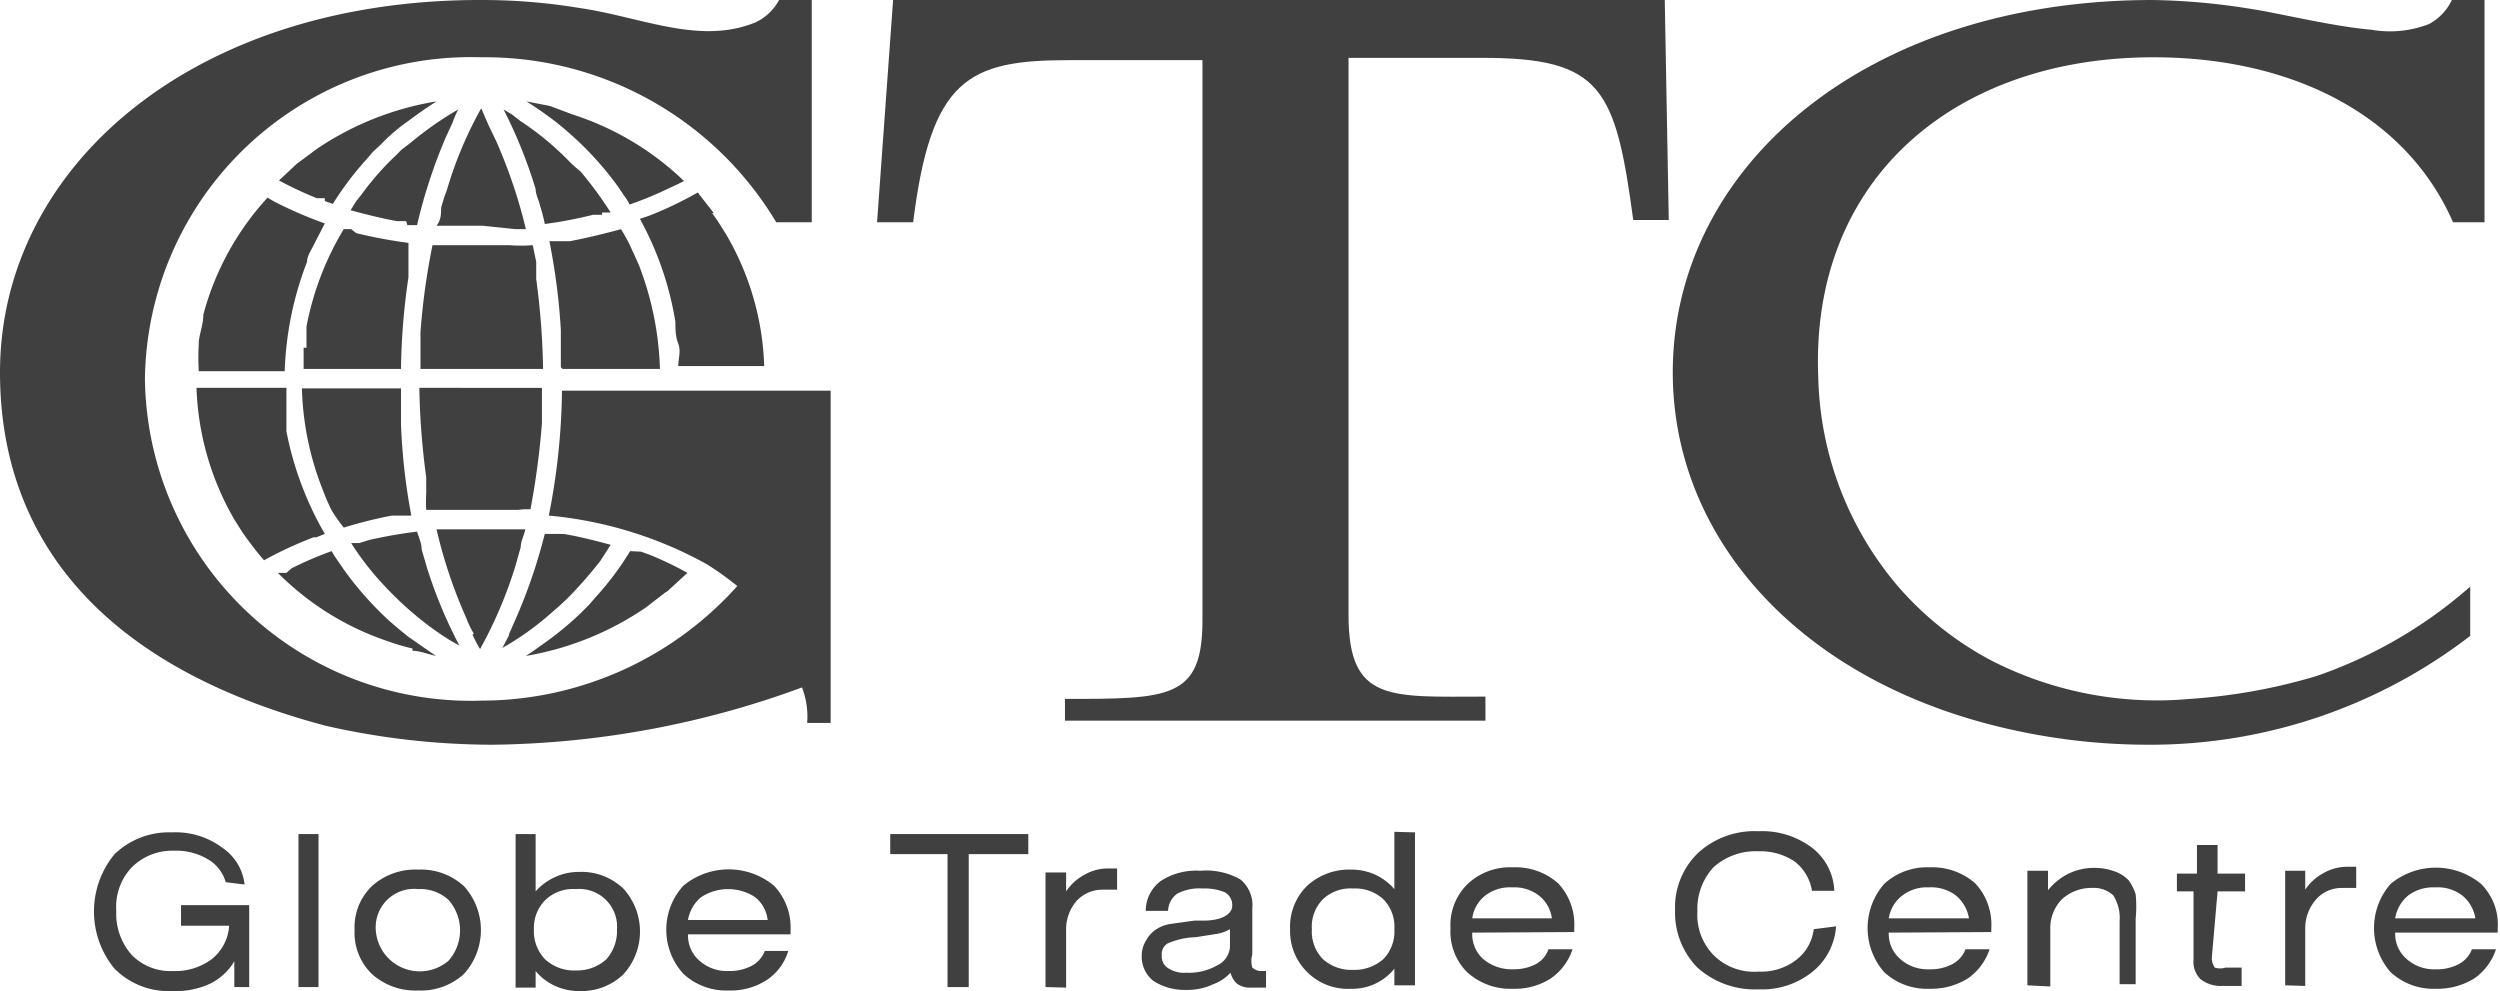
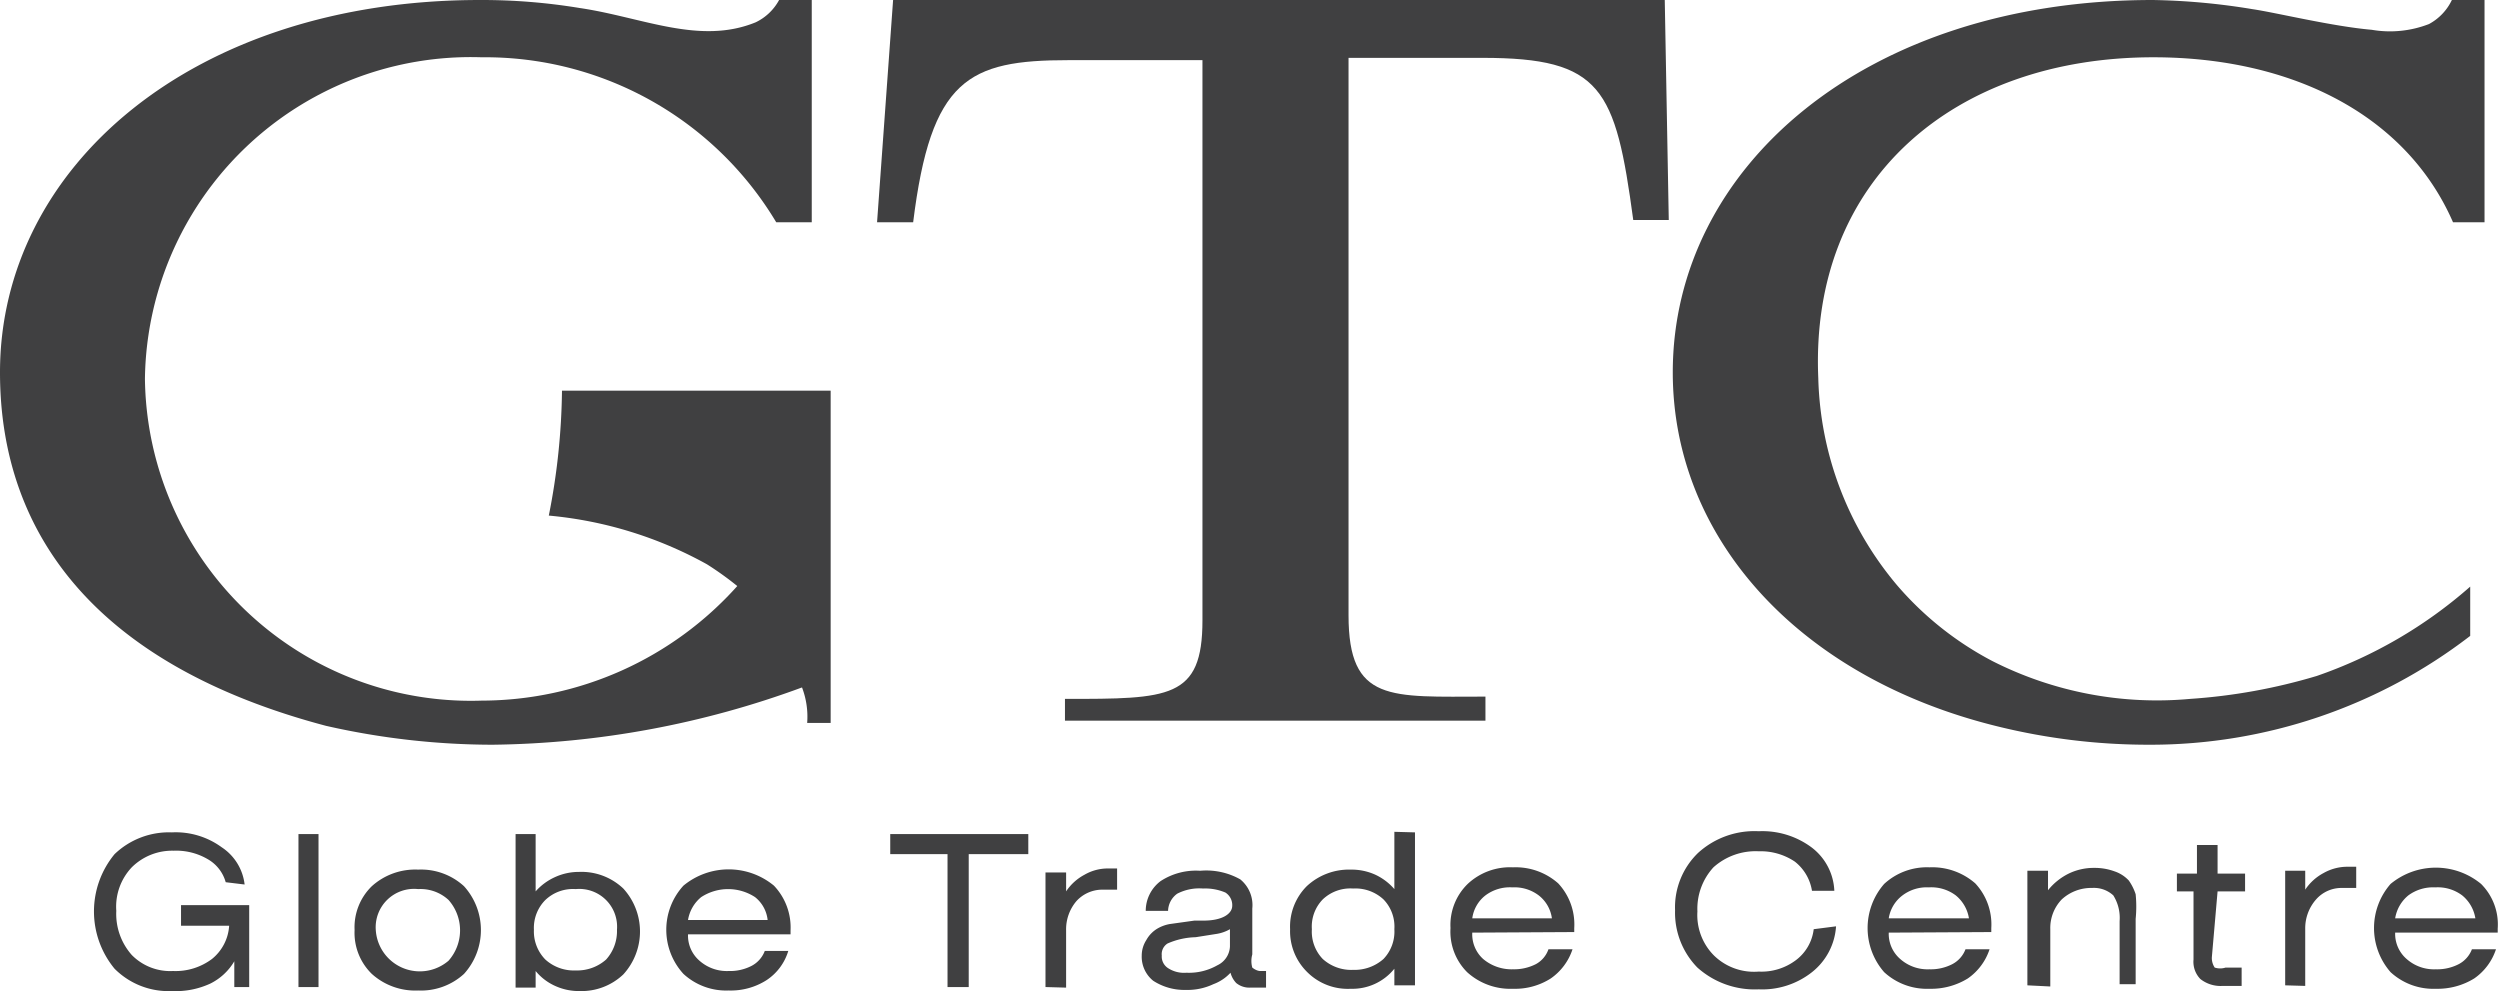
<svg xmlns="http://www.w3.org/2000/svg" viewBox="0 0 43.64 17.3">
  <defs>
    <style>.cls-1,.cls-2{fill:#404041;}.cls-1{fill-rule:evenodd;}</style>
  </defs>
  <g id="Layer_2" data-name="Layer 2">
    <g id="Layer_1-2" data-name="Layer 1">
      <path class="cls-1" d="M15.31,3.88,15.59,0H29.06l.07,3.84h-.62c-.31-2.3-.55-2.83-2.63-2.83H23.54v9.73c0,1.53.73,1.42,2.39,1.42v.42H18.59V12.2c1.82,0,2.4,0,2.4-1.37V1.05H18.65c-1.75,0-2.4.33-2.71,2.83Z" />
      <path class="cls-2" d="M3.94,15.4A.67.67,0,0,0,3.63,15a1.09,1.09,0,0,0-.6-.15,1,1,0,0,0-.73.29,1,1,0,0,0-.27.76,1.08,1.08,0,0,0,.27.77.94.94,0,0,0,.72.28,1.06,1.06,0,0,0,.68-.21.81.81,0,0,0,.3-.58H3.16V15.8H4.35v1.43H4.09l0-.45a1,1,0,0,1-.42.39A1.44,1.44,0,0,1,3,17.3a1.33,1.33,0,0,1-1-.39,1.57,1.57,0,0,1,0-2,1.37,1.37,0,0,1,1-.38,1.36,1.36,0,0,1,.87.26.9.9,0,0,1,.4.65Zm1.27-.84h.35v2.67H5.21Zm1.35,1.68a.77.77,0,0,0,1.27.53.8.8,0,0,0,0-1.06.72.72,0,0,0-.53-.19.67.67,0,0,0-.74.72m-.37,0a1,1,0,0,1,.3-.77,1.13,1.13,0,0,1,.81-.29,1.11,1.11,0,0,1,.8.29A1.14,1.14,0,0,1,8.1,17a1.11,1.11,0,0,1-.8.29A1.13,1.13,0,0,1,6.49,17a1,1,0,0,1-.3-.77m3.13,0a.7.7,0,0,0,.2.52.74.74,0,0,0,.53.19.76.76,0,0,0,.53-.19.74.74,0,0,0,.19-.52.66.66,0,0,0-.72-.71.7.7,0,0,0-.53.19.69.69,0,0,0-.2.52M9,14.56h.35v1a1,1,0,0,1,.34-.25,1,1,0,0,1,.42-.09,1.06,1.06,0,0,1,.77.29,1.11,1.11,0,0,1,0,1.5,1.06,1.06,0,0,1-.76.29,1,1,0,0,1-.43-.09.94.94,0,0,1-.34-.26v.29H9Zm3,1.5H13.4a.59.59,0,0,0-.22-.4.86.86,0,0,0-.94,0,.65.65,0,0,0-.23.4m0,.25h0a.58.58,0,0,0,.2.46.72.72,0,0,0,.51.18.82.82,0,0,0,.4-.09.49.49,0,0,0,.23-.26h.41a.93.93,0,0,1-.38.51,1.16,1.16,0,0,1-.66.18,1.1,1.1,0,0,1-.79-.29,1.14,1.14,0,0,1,0-1.54,1.24,1.24,0,0,1,1.58,0,1.06,1.06,0,0,1,.29.78v.07Zm4.9-1.4v2.32h-.37V14.91h-1v-.35h2.41v.35Zm1.34,2.32v-2h.36v.33a.88.88,0,0,1,.32-.29.81.81,0,0,1,.41-.11h.09l.07,0v.37l-.14,0h-.12a.61.61,0,0,0-.45.2.76.76,0,0,0-.18.51v1Zm3.28-.31a.77.77,0,0,1-.35.26,1.06,1.06,0,0,1-.48.1,1,1,0,0,1-.57-.16.54.54,0,0,1-.2-.44.5.5,0,0,1,.08-.27.53.53,0,0,1,.21-.21.66.66,0,0,1,.2-.07l.43-.06.16,0c.33,0,.5-.12.5-.26a.26.26,0,0,0-.12-.23.9.9,0,0,0-.39-.07.84.84,0,0,0-.45.09.38.38,0,0,0-.16.3H20a.65.65,0,0,1,.26-.52,1.13,1.13,0,0,1,.69-.18,1.21,1.21,0,0,1,.7.15.58.58,0,0,1,.21.51v.8a.43.43,0,0,0,0,.23s.07.06.14.06h.1v.29h-.28a.36.36,0,0,1-.24-.08.41.41,0,0,1-.11-.23m0-.71a.68.68,0,0,1-.22.08l-.38.06a1.29,1.29,0,0,0-.49.11.22.22,0,0,0-.1.21.24.24,0,0,0,.11.22.51.51,0,0,0,.32.08,1,1,0,0,0,.54-.13.38.38,0,0,0,.22-.33Zm2.87,0a.68.68,0,0,0-.19-.52.72.72,0,0,0-.53-.19.7.7,0,0,0-.53.19.68.68,0,0,0-.19.52.69.69,0,0,0,.19.52.74.74,0,0,0,.53.19.76.76,0,0,0,.53-.19.69.69,0,0,0,.19-.52m.36-1.69v2.67h-.36v-.29a.94.94,0,0,1-.76.35,1,1,0,0,1-.76-.29,1,1,0,0,1-.3-.75,1,1,0,0,1,.29-.75,1.08,1.08,0,0,1,.77-.29,1,1,0,0,1,.43.09,1,1,0,0,1,.33.25v-1Zm1,1.5h1.39a.61.61,0,0,0-.23-.4.7.7,0,0,0-.46-.14.71.71,0,0,0-.47.14.61.61,0,0,0-.23.4m0,.25h0a.58.58,0,0,0,.19.46.77.77,0,0,0,.52.18.84.84,0,0,0,.4-.09.47.47,0,0,0,.22-.26h.42a1,1,0,0,1-.38.51,1.16,1.16,0,0,1-.66.18,1.12,1.12,0,0,1-.8-.29,1,1,0,0,1-.29-.77,1,1,0,0,1,.3-.77,1.08,1.08,0,0,1,.79-.29,1.12,1.12,0,0,1,.79.28,1.05,1.05,0,0,1,.28.78v.07Zm6.35-.11a1.11,1.11,0,0,1-.42.8,1.4,1.4,0,0,1-.93.3,1.5,1.5,0,0,1-1.07-.38,1.37,1.37,0,0,1-.39-1,1.32,1.32,0,0,1,.4-1,1.46,1.46,0,0,1,1.06-.38,1.44,1.44,0,0,1,.92.28,1,1,0,0,1,.4.76h-.39a.81.81,0,0,0-.3-.51,1.07,1.07,0,0,0-.63-.18,1.1,1.1,0,0,0-.79.28,1.07,1.07,0,0,0-.28.77,1,1,0,0,0,.29.77,1,1,0,0,0,.78.28,1,1,0,0,0,.65-.2.79.79,0,0,0,.31-.54Zm.92-.14h1.4a.65.65,0,0,0-.23-.4.71.71,0,0,0-.47-.14.7.7,0,0,0-.46.14.62.62,0,0,0-.24.4m0,.25h0a.58.58,0,0,0,.2.46.72.72,0,0,0,.51.18.82.82,0,0,0,.4-.09.49.49,0,0,0,.23-.26h.42a1,1,0,0,1-.38.51,1.22,1.22,0,0,1-.67.18,1.1,1.1,0,0,1-.79-.29,1.17,1.17,0,0,1,0-1.54,1.1,1.1,0,0,1,.79-.29,1.14,1.14,0,0,1,.8.28,1.05,1.05,0,0,1,.28.78v.07Zm2.42.92v-2h.36v.34a1.07,1.07,0,0,1,.36-.29,1,1,0,0,1,.45-.1,1,1,0,0,1,.35.06.6.6,0,0,1,.25.16.9.9,0,0,1,.12.24,2.17,2.17,0,0,1,0,.43v1.14H37V16.08a.74.74,0,0,0-.11-.45.5.5,0,0,0-.37-.13.76.76,0,0,0-.53.2.72.72,0,0,0-.2.52v1Zm3.22-.49a.3.3,0,0,0,.05.18.31.31,0,0,0,.19,0H39l.13,0v.32l-.2,0h-.13a.57.57,0,0,1-.39-.12.43.43,0,0,1-.12-.34V15.56H38v-.31h.35v-.5h.36v.5h.48v.31h-.48Zm1.28.49v-2h.35v.33a.88.88,0,0,1,.32-.29.84.84,0,0,1,.41-.11h.09l.07,0v.37l-.14,0h-.12a.59.59,0,0,0-.44.2.76.76,0,0,0-.19.51v1Zm1.92-1.17h1.4a.65.65,0,0,0-.23-.4.71.71,0,0,0-.47-.14.73.73,0,0,0-.47.14.65.65,0,0,0-.23.4m0,.25h0a.58.58,0,0,0,.2.46.72.72,0,0,0,.51.18.82.82,0,0,0,.4-.09.49.49,0,0,0,.23-.26h.42a1,1,0,0,1-.38.51,1.22,1.22,0,0,1-.67.18,1.1,1.1,0,0,1-.79-.29,1.17,1.17,0,0,1,0-1.54,1.24,1.24,0,0,1,1.58,0,1,1,0,0,1,.29.78v.07Z" />
      <path class="cls-1" d="M43.37,0V3.88h-.55C42,2,40,1,37.59,1c-3.47,0-6,2.13-5.85,5.6a5.83,5.83,0,0,0,1.37,3.61,5.64,5.64,0,0,0,1.67,1.33,6.35,6.35,0,0,0,3.45.66,10,10,0,0,0,2.21-.4,8,8,0,0,0,2.68-1.56v.86A9.15,9.15,0,0,1,37.53,13a11,11,0,0,1-2.66-.32C31.4,11.83,29.2,9.39,29.2,6.5,29.2,2.92,32.56,0,37.58,0a11.77,11.77,0,0,1,1.74.16c.41.06,1.39.3,2.08.36a1.88,1.88,0,0,0,1-.1A.93.93,0,0,0,42.8,0Z" />
-       <path class="cls-1" d="M9.6,1.85l-.41-.08c.16.1.33.22.49.34a6,6,0,0,1,.47.41,5.67,5.67,0,0,1,.64.74l.1.15a.86.86,0,0,1,.1.16,6.39,6.39,0,0,0,.7-.29l.13-.06.12-.06A5,5,0,0,0,10,2L9.6,1.85m.91,1.86.15,0A6.67,6.67,0,0,0,10.14,3L10,2.88l-.12-.12a5,5,0,0,0-.8-.65L8.94,2l-.15-.09A8.39,8.39,0,0,1,9.35,3.3c0,.1.06.2.08.3a2.81,2.81,0,0,1,.08.31,7.34,7.34,0,0,0,.84-.16l.16,0M9.08,4h.1a9,9,0,0,0-.52-1.54l-.13-.27L8.4,1.89a6.9,6.9,0,0,0-.6,1.43,2.81,2.81,0,0,0-.1.31c0,.1,0,.21-.08.31l.32,0h.48L9,4h.11m-2-.07.17,0A9.21,9.21,0,0,1,7.78,2.4l.12-.26A1.63,1.63,0,0,1,8,1.91a5.89,5.89,0,0,0-.83.58L7,2.62a1.85,1.85,0,0,1-.14.14,4.93,4.93,0,0,0-.56.65,1.47,1.47,0,0,0-.1.13l-.08.13c.26.07.53.14.81.19l.16,0M5.67,3.51l.14.05a5.35,5.35,0,0,1,.58-.77l.12-.14.14-.13a3.15,3.15,0,0,1,.48-.41c.16-.12.33-.24.49-.34a5.22,5.22,0,0,0-2.09.83l-.35.26-.31.29a6.67,6.67,0,0,0,.66.31l.14,0m6.79.26-.28-.36a6.7,6.7,0,0,1-.71.35l-.15.06-.15.05a5.57,5.57,0,0,1,.62,1.8c0,.13,0,.25.05.38s0,.26,0,.39h1.5a4.84,4.84,0,0,0-.66-2.29c-.08-.13-.16-.26-.25-.38M9.82,6.44h1.7a5.46,5.46,0,0,0-.37-1.82L11,4.29A3,3,0,0,0,10.84,4c-.29.08-.58.15-.89.21l-.19,0-.17,0a11.13,11.13,0,0,1,.2,1.55c0,.11,0,.22,0,.32s0,.22,0,.33M9.14,8.89h.12a13.92,13.92,0,0,0,.2-1.5c0-.1,0-.21,0-.31s0-.21,0-.31H7.32a13,13,0,0,0,.12,1.56c0,.09,0,.19,0,.28a2.5,2.5,0,0,0,0,.29h0l.43,0h.45l.61,0h.11M7.32,6.44H9.48a13.15,13.15,0,0,0-.12-1.57c0-.1,0-.2,0-.3l-.06-.29h0a2.73,2.73,0,0,1-.41,0H8.4l-.62,0H7.55A11.85,11.85,0,0,0,7.34,5.8c0,.11,0,.21,0,.32s0,.21,0,.32M7,9l.18,0A10.65,10.65,0,0,1,7,7.41c0-.1,0-.21,0-.31s0-.22,0-.32H5.27a5.18,5.18,0,0,0,.38,1.81,3.09,3.09,0,0,0,.14.32A3,3,0,0,0,6,9.21,7.73,7.73,0,0,1,6.84,9L7,9M5.3,6.07l0,.37H7a11.78,11.78,0,0,1,.13-1.6c0-.1,0-.2,0-.3s0-.2,0-.3a8.62,8.62,0,0,1-.91-.17L6.13,4,6,4A5.17,5.17,0,0,0,5.35,5.7c0,.12,0,.25,0,.37m.17,3.31.15-.06A5.76,5.76,0,0,1,5,7.53c0-.12,0-.25,0-.37s0-.26,0-.39H3.43a4.91,4.91,0,0,0,.65,2.28c.08.13.16.26.25.38s.18.24.28.35a6.67,6.67,0,0,1,.71-.34l.15-.06M3.47,6a3.88,3.88,0,0,0,0,.48h1.5a5.8,5.8,0,0,1,.39-1.91c0-.11.09-.23.14-.34l.17-.33a7.15,7.15,0,0,1-.74-.31l-.14-.07-.12-.07A4.88,4.88,0,0,0,3.55,5.49c0,.16-.06.31-.08.47m8.17,4.37L12,10a5.94,5.94,0,0,0-.67-.32l-.14-.05L11,9.62a5.08,5.08,0,0,1-.59.79l-.13.15-.14.14h0a5.61,5.61,0,0,1-.7.57l-.14.1-.12.08a5.26,5.26,0,0,0,2.1-.85l.35-.27m-2.74.75-.12.23a5,5,0,0,0,.83-.59l.15-.13.15-.14h0a7.21,7.21,0,0,0,.58-.66l.09-.14.09-.14c-.26-.07-.53-.14-.82-.19l-.17,0-.16,0A9.58,9.58,0,0,1,9,10.81l-.12.27m-.63,0a2,2,0,0,0,.13.25A7.6,7.6,0,0,0,9,9.87l.09-.32c0-.1.06-.21.08-.31l-.31,0H8.4l-.57,0H7.62a8.54,8.54,0,0,0,.52,1.55,1.69,1.69,0,0,0,.13.27m-1.07.3c.13,0,.27.06.41.09l-.49-.34c-.16-.13-.33-.27-.47-.41A5.81,5.81,0,0,1,6,9.94l-.11-.16s-.07-.1-.1-.16a6.4,6.4,0,0,0-.7.3L5,10,4.85,10a4.91,4.91,0,0,0,1.91,1.19,3.66,3.66,0,0,0,.44.13M6.27,9.48l-.14,0a4.89,4.89,0,0,0,.52.68l.12.13.12.12a5.73,5.73,0,0,0,.8.66l.17.11.16.09A8.14,8.14,0,0,1,7.45,9.9l-.09-.31c0-.11-.05-.21-.08-.31a7.94,7.94,0,0,0-.85.15l-.16.05" />
      <path class="cls-1" d="M14.5,12.62h-.41A1.43,1.43,0,0,0,14,12a16.13,16.13,0,0,1-5.4,1,13.19,13.19,0,0,1-2.91-.33C1.76,11.63,0,9.39,0,6.5,0,2.92,3.36,0,8.38,0a10.51,10.51,0,0,1,1.74.14c1.09.16,2.09.65,3.07.25A.91.91,0,0,0,13.6,0h.57V3.88h-.62A5.92,5.92,0,0,0,8.41,1,5.69,5.69,0,0,0,2.53,6.61a5.69,5.69,0,0,0,5.88,5.62,6,6,0,0,0,4.46-2h0a5.54,5.54,0,0,0-.53-.38A7,7,0,0,0,9.58,9a11.74,11.74,0,0,0,.23-2.18H14.5Z" />
    </g>
  </g>
</svg>